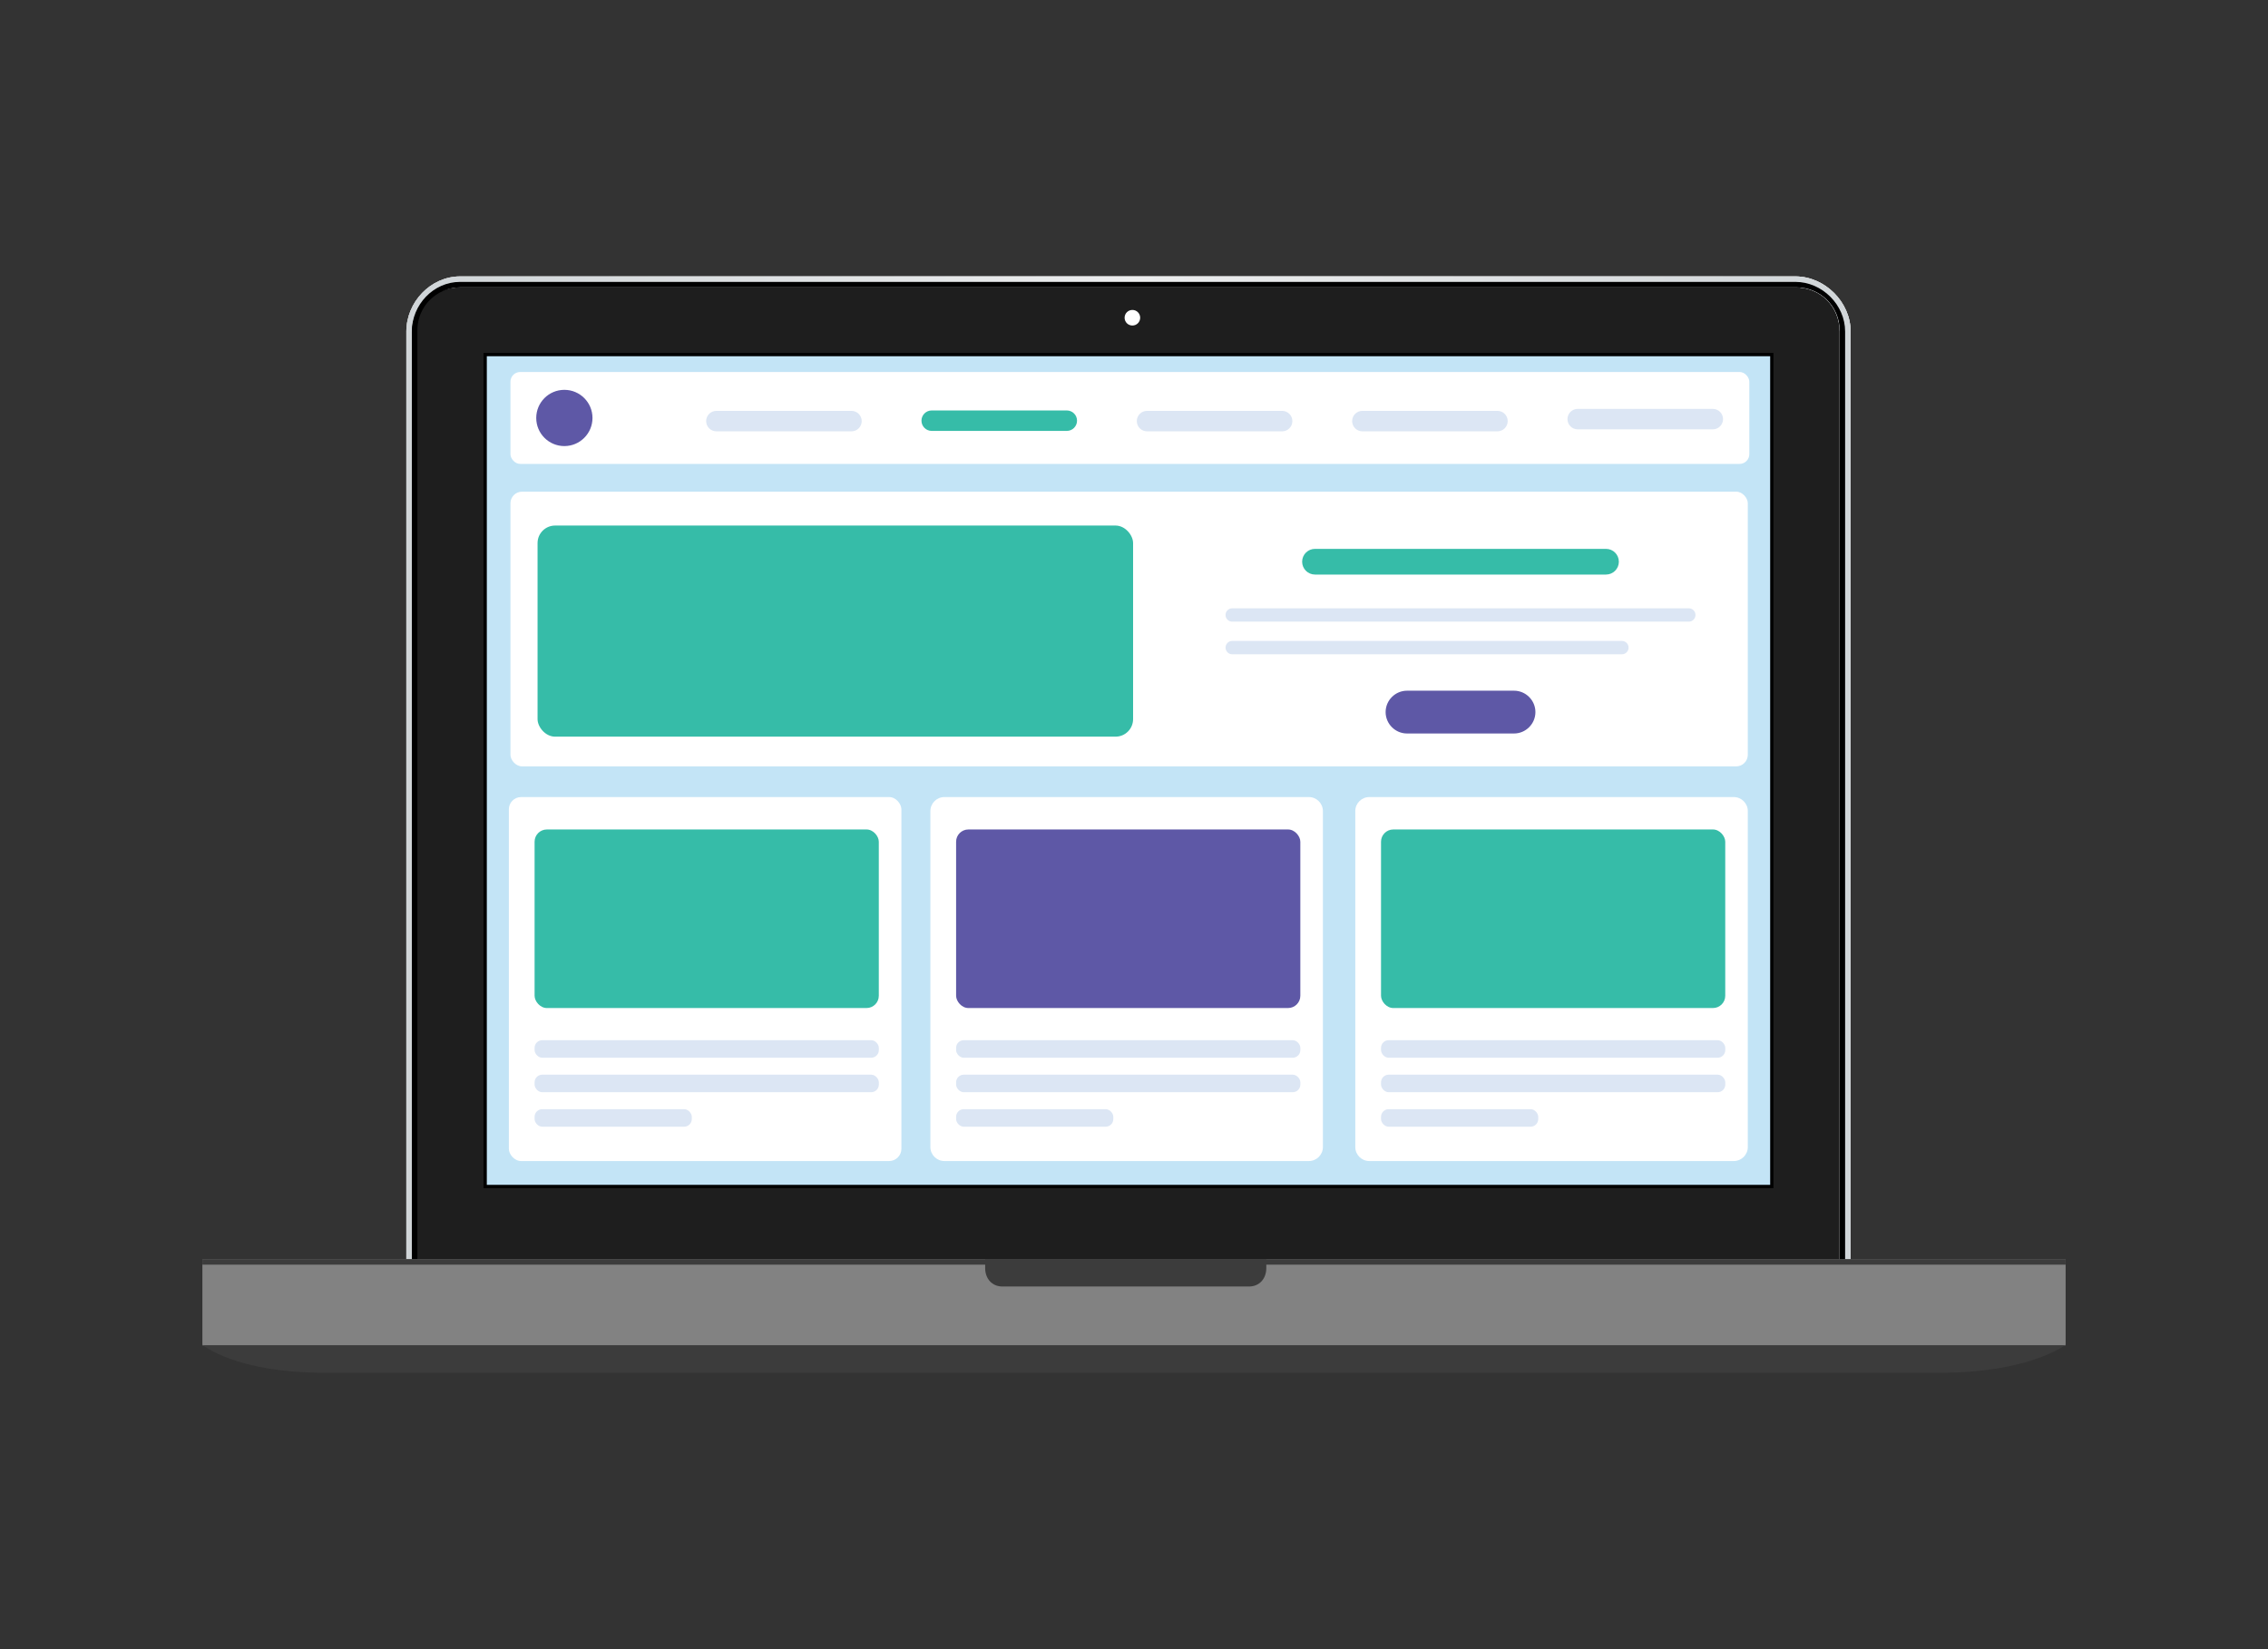
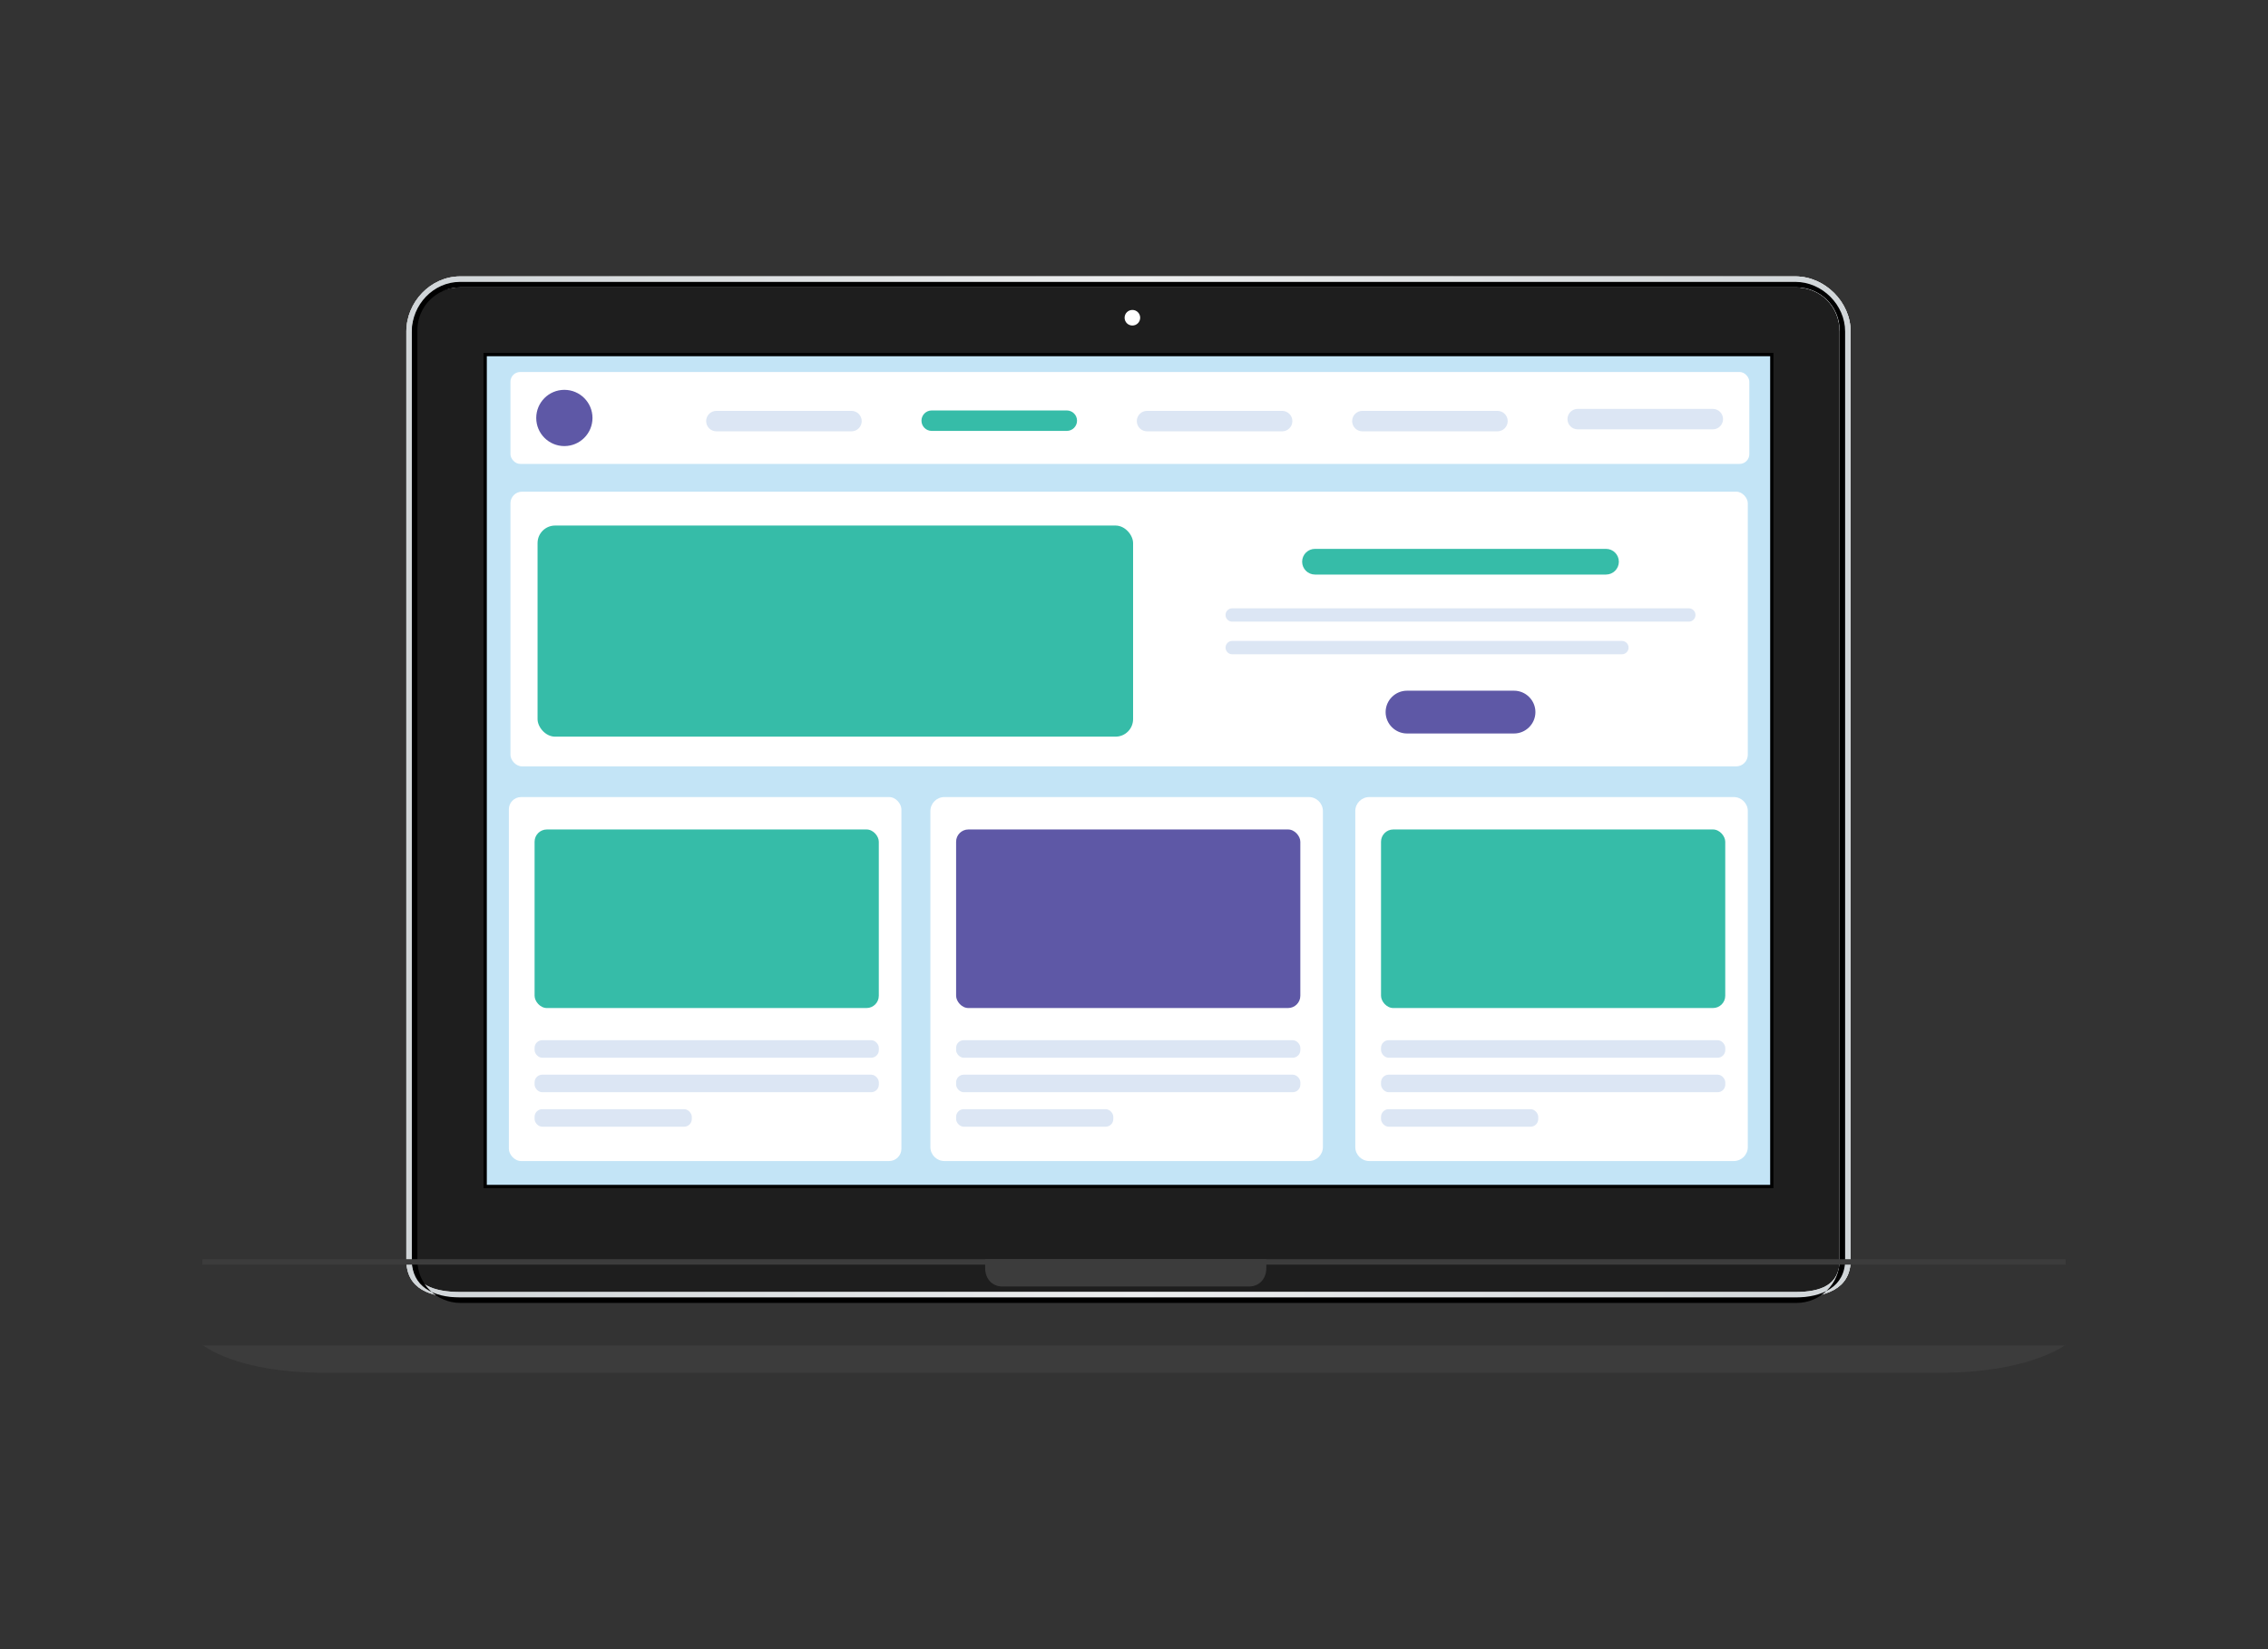
<svg xmlns="http://www.w3.org/2000/svg" id="Layer_1" data-name="Layer 1" viewBox="0 0 1100 800">
  <rect x="0" y="0" width="1100" height="800" fill="#333333" stroke="none" />
  <defs>
    <style>
      .cls-1 {
        fill: #3c3c3c;
      }

      .cls-2 {
        fill: #828282;
      }

      .cls-3 {
        fill: url(#linear-gradient-2);
      }

      .cls-4 {
        fill: url(#linear-gradient);
      }

      .cls-5 {
        fill: #1e1e1e;
      }

      .cls-6 {
        fill: #dce6f4;
      }

      .cls-7 {
        fill: #fff;
      }

      .cls-8 {
        fill: #5e58a6;
      }

      .cls-9 {
        fill: #36bca8;
      }

      .cls-10 {
        fill: #c3e4f6;
      }

      .cls-11 {
        fill: #394a55;
      }
    </style>
    <linearGradient id="linear-gradient" x1="-2736.83" y1="-1386.07" x2="-2736.54" y2="-1386.07" gradientTransform="translate(6666443.96 3376514.48) scale(2435.76)" gradientUnits="userSpaceOnUse">
      <stop offset="0" stop-color="#c2c2c2" />
      <stop offset="0" stop-color="#c2c2c2" />
      <stop offset=".55" stop-color="#fff" />
      <stop offset="1" stop-color="#dbdbdb" />
    </linearGradient>
    <linearGradient id="linear-gradient-2" x1="-2736.83" y1="-1386.07" x2="-2736.54" y2="-1386.07" gradientTransform="translate(6666443.96 3376514.48) scale(2435.76)" gradientUnits="userSpaceOnUse">
      <stop offset="0" stop-color="#d0d5d8" />
      <stop offset="0" stop-color="#d0d5d8" />
      <stop offset=".5" stop-color="#ecedee" />
      <stop offset="1" stop-color="#d0d5d8" />
    </linearGradient>
  </defs>
  <g>
    <path class="cls-4" d="M870.74,629.38H223.19c-14.38,0-26.11-3.91-26.11-18.17V160.83c0-14.26,11.74-26.75,26.11-26.75h647.55c14.38,0,26.83,12.49,26.83,26.75v450.39c0,14.26-12.46,18.17-26.83,18.17Z" />
    <path class="cls-4" d="M870.74,629.38H223.19c-14.38,0-26.11-3.91-26.11-18.17V160.83c0-14.26,11.74-26.75,26.11-26.75h647.55c14.38,0,26.83,12.49,26.83,26.75v450.39c0,14.26-12.46,18.17-26.83,18.17Z" />
    <path class="cls-11" d="M865.49,573.98c0,2.77-2.27,5.02-5.06,5.02H236.9c-2.8,0-5.06-2.25-5.06-5.02V173.58c0-2.77,2.27-5.02,5.06-5.02h623.53c2.8,0,5.06,2.25,5.06,5.02v400.41Z" />
    <path class="cls-5" d="M870.74,626.73H223.19c-12.28,0-23.44-3.33-23.44-15.52V160.83c0-12.18,11.16-21.44,23.44-21.44h647.55c12.28,0,21.49,9.26,21.49,21.44v450.39c0,12.18-9.2,15.52-21.49,15.52Z" />
    <path class="cls-3" d="M870.74,134.08H223.19c-14.38,0-26.11,12.49-26.11,26.75v450.39c0,14.26,11.74,18.17,26.11,18.17h647.55c14.38,0,26.83-3.91,26.83-18.17V160.83c0-14.26-12.46-26.75-26.83-26.75ZM892.23,611.22c0,12.18-9.2,15.52-21.49,15.52H223.19c-12.28,0-23.44-3.33-23.44-15.52V160.83c0-12.18,11.16-21.44,23.44-21.44h647.55c12.28,0,21.49,9.26,21.49,21.44v450.39Z" />
    <path d="M870.74,629.38H223.19c-13.05,0-23.44-5.22-23.44-18.17V160.83c0-12.94,10.39-24.09,23.44-24.09h647.55c13.05,0,24.16,11.15,24.16,24.09v450.39c0,12.95-11.11,18.17-24.16,18.17ZM892.23,160.1c0-11.44-9.35-20.71-20.88-20.71H223.31c-11.53,0-20.88,9.27-20.88,20.71v451.23c0,11.44,9.35,20.71,20.88,20.71h648.03c11.53,0,20.88-9.27,20.88-20.71V160.1Z" />
    <g>
      <rect class="cls-10" x="235.31" y="172" width="624.04" height="403.55" />
      <path d="M858.55,172.8v401.96H236.11V172.8h622.44M860.14,171.21H234.51v405.15h625.63V171.21h0Z" />
    </g>
-     <rect class="cls-2" x="98.16" y="610.82" width="903.69" height="41.84" />
    <rect class="cls-1" x="98.16" y="610.82" width="903.69" height="2.65" />
    <path class="cls-1" d="M98.16,652.34s15.84,13.58,59.25,13.58h783.66c43.41,0,60.78-13.58,60.78-13.58v.32H98.16v-.32Z" />
    <path class="cls-1" d="M477.81,610.82v4.33c0,5.07,3.29,8.93,8.4,8.93h119.53c5.12,0,8.43-3.85,8.43-8.93v-4.33h-136.36Z" />
  </g>
  <g id="laptop">
    <g>
      <rect class="cls-7" x="247.57" y="180.45" width="600.87" height="44.59" rx="4.73" ry="4.73" />
      <g>
        <path class="cls-9" d="M517.41,209.03h-65.53c-2.74,0-4.96-2.22-4.96-4.96h0c0-2.74,2.22-4.96,4.96-4.96h65.53c2.74,0,4.96,2.22,4.96,4.96h0c0,2.74-2.22,4.96-4.96,4.96Z" />
        <path class="cls-6" d="M621.85,209.23h-65.53c-2.74,0-4.96-2.22-4.96-4.96h0c0-2.74,2.22-4.96,4.96-4.96h65.53c2.74,0,4.96,2.22,4.96,4.96h0c0,2.74-2.22,4.96-4.96,4.96Z" />
        <path class="cls-6" d="M412.98,209.23h-65.53c-2.74,0-4.96-2.22-4.96-4.96h0c0-2.74,2.22-4.96,4.96-4.96h65.53c2.74,0,4.96,2.22,4.96,4.96h0c0,2.74-2.22,4.96-4.96,4.96Z" />
        <path class="cls-6" d="M726.29,209.23h-65.53c-2.74,0-4.96-2.22-4.96-4.96h0c0-2.74,2.22-4.96,4.96-4.96h65.53c2.74,0,4.96,2.22,4.96,4.96h0c0,2.74-2.22,4.96-4.96,4.96Z" />
        <path class="cls-6" d="M830.73,208.27h-65.53c-2.74,0-4.96-2.22-4.96-4.96h0c0-2.74,2.22-4.96,4.96-4.96h65.53c2.74,0,4.96,2.22,4.96,4.96h0c0,2.74-2.22,4.96-4.96,4.96Z" />
      </g>
      <path class="cls-8" d="M273.72,216.39h0c-7.54,0-13.64-6.11-13.64-13.64h0c0-7.54,6.11-13.64,13.64-13.64h0c7.54,0,13.64,6.11,13.64,13.64h0c0,7.54-6.11,13.64-13.64,13.64Z" />
      <g>
        <rect class="cls-7" x="246.8" y="386.65" width="190.38" height="176.57" rx="5.95" ry="5.95" />
        <rect class="cls-6" x="259.28" y="504.59" width="166.97" height="8.51" rx="3.72" ry="3.72" />
        <rect class="cls-6" x="259.28" y="521.32" width="166.97" height="8.51" rx="3.72" ry="3.72" />
        <rect class="cls-6" x="259.28" y="538.05" width="76.25" height="8.51" rx="3.72" ry="3.72" />
        <rect class="cls-9" x="259.28" y="402.37" width="166.95" height="86.62" rx="5.95" ry="5.95" />
      </g>
      <g>
        <path class="cls-7" d="M458.05,386.65h176.76c3.76,0,6.81,3.05,6.81,6.81v162.95c0,3.76-3.05,6.81-6.81,6.81h-176.76c-3.76,0-6.81-3.05-6.81-6.81v-162.95c0-3.76,3.05-6.81,6.81-6.81Z" />
        <rect class="cls-6" x="463.72" y="504.59" width="166.97" height="8.51" rx="3.72" ry="3.72" />
        <rect class="cls-6" x="463.72" y="521.32" width="166.97" height="8.51" rx="3.72" ry="3.72" />
        <rect class="cls-6" x="463.72" y="538.05" width="76.25" height="8.51" rx="3.72" ry="3.72" />
        <rect class="cls-8" x="463.72" y="402.37" width="166.95" height="86.62" rx="5.95" ry="5.95" />
      </g>
      <g>
        <path class="cls-7" d="M664.13,386.65h176.76c3.76,0,6.81,3.05,6.81,6.81v162.95c0,3.76-3.05,6.81-6.81,6.81h-176.76c-3.76,0-6.81-3.05-6.81-6.81v-162.95c0-3.76,3.05-6.81,6.81-6.81Z" />
        <rect class="cls-6" x="669.81" y="504.59" width="166.97" height="8.51" rx="3.72" ry="3.72" />
        <rect class="cls-6" x="669.81" y="521.32" width="166.97" height="8.51" rx="3.72" ry="3.72" />
        <rect class="cls-6" x="669.81" y="538.05" width="76.25" height="8.51" rx="3.72" ry="3.72" />
        <rect class="cls-9" x="669.81" y="402.37" width="166.95" height="86.62" rx="5.95" ry="5.95" />
      </g>
      <rect class="cls-7" x="247.57" y="238.5" width="600.13" height="133.27" rx="5.65" ry="5.65" />
      <g>
        <g>
          <path class="cls-6" d="M819.08,301.56h-221.44c-1.79,0-3.24-1.45-3.24-3.24h0c0-1.79,1.45-3.24,3.24-3.24h221.44c1.79,0,3.24,1.45,3.24,3.24h0c0,1.79-1.45,3.24-3.24,3.24Z" />
          <path class="cls-6" d="M786.63,317.39h-188.99c-1.79,0-3.24-1.45-3.24-3.24h0c0-1.79,1.45-3.24,3.24-3.24h188.99c1.79,0,3.24,1.45,3.24,3.24h0c0,1.79-1.45,3.24-3.24,3.24Z" />
        </g>
        <path class="cls-9" d="M778.93,278.71h-141.15c-3.44,0-6.23-2.79-6.23-6.23h0c0-3.44,2.79-6.23,6.23-6.23h141.15c3.44,0,6.23,2.79,6.23,6.23h0c0,3.44-2.79,6.23-6.23,6.23Z" />
        <path class="cls-8" d="M734.31,355.81h-51.89c-5.71,0-10.38-4.67-10.38-10.38h0c0-5.71,4.67-10.38,10.38-10.38h51.89c5.71,0,10.38,4.67,10.38,10.38h0c0,5.71-4.67,10.38-10.38,10.38Z" />
      </g>
      <rect class="cls-9" x="260.72" y="254.94" width="288.84" height="102.41" rx="8.51" ry="8.51" />
    </g>
    <path class="cls-7" d="M553,154.13c0,2.09-1.69,3.78-3.78,3.78s-3.78-1.69-3.78-3.78,1.69-3.78,3.78-3.78,3.78,1.69,3.78,3.78Z" />
  </g>
</svg>